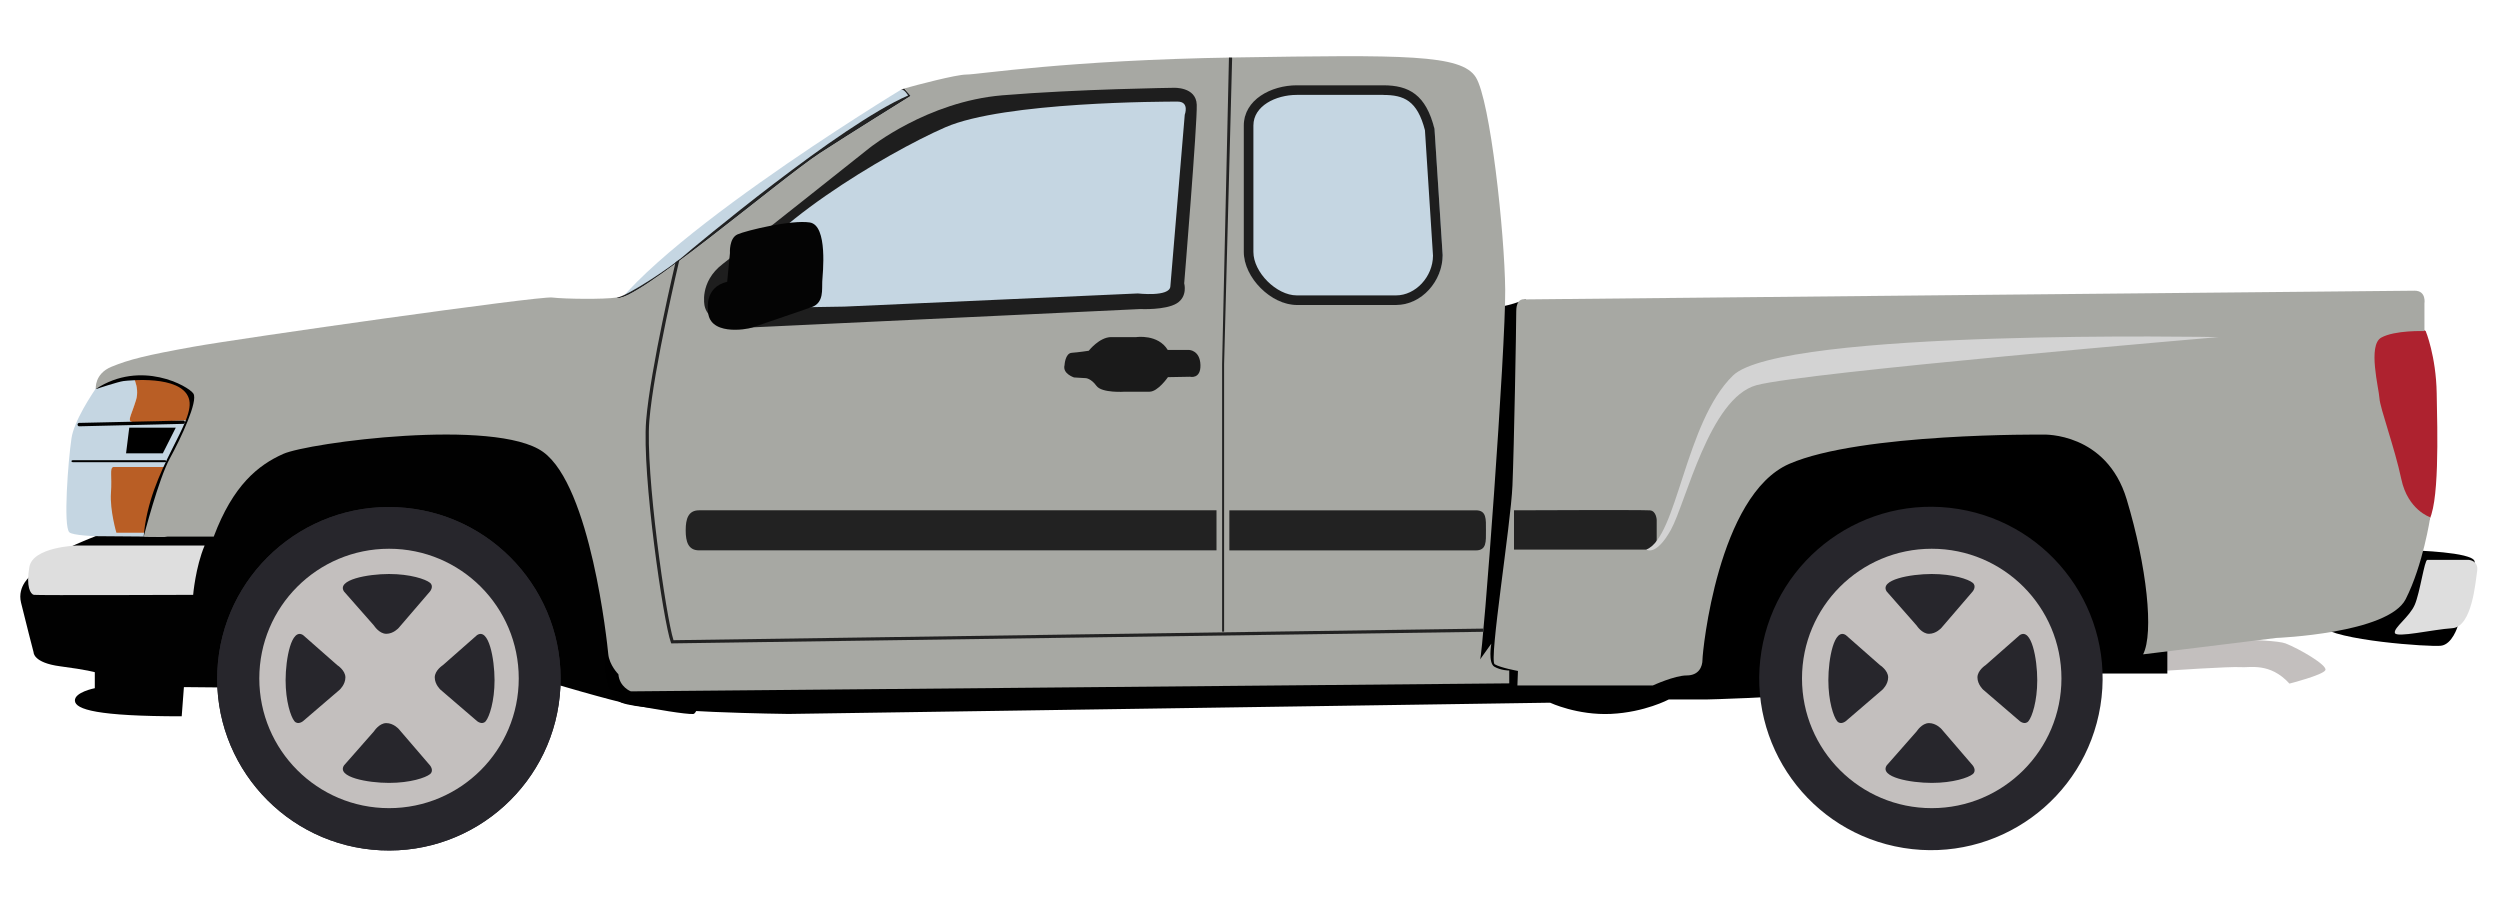
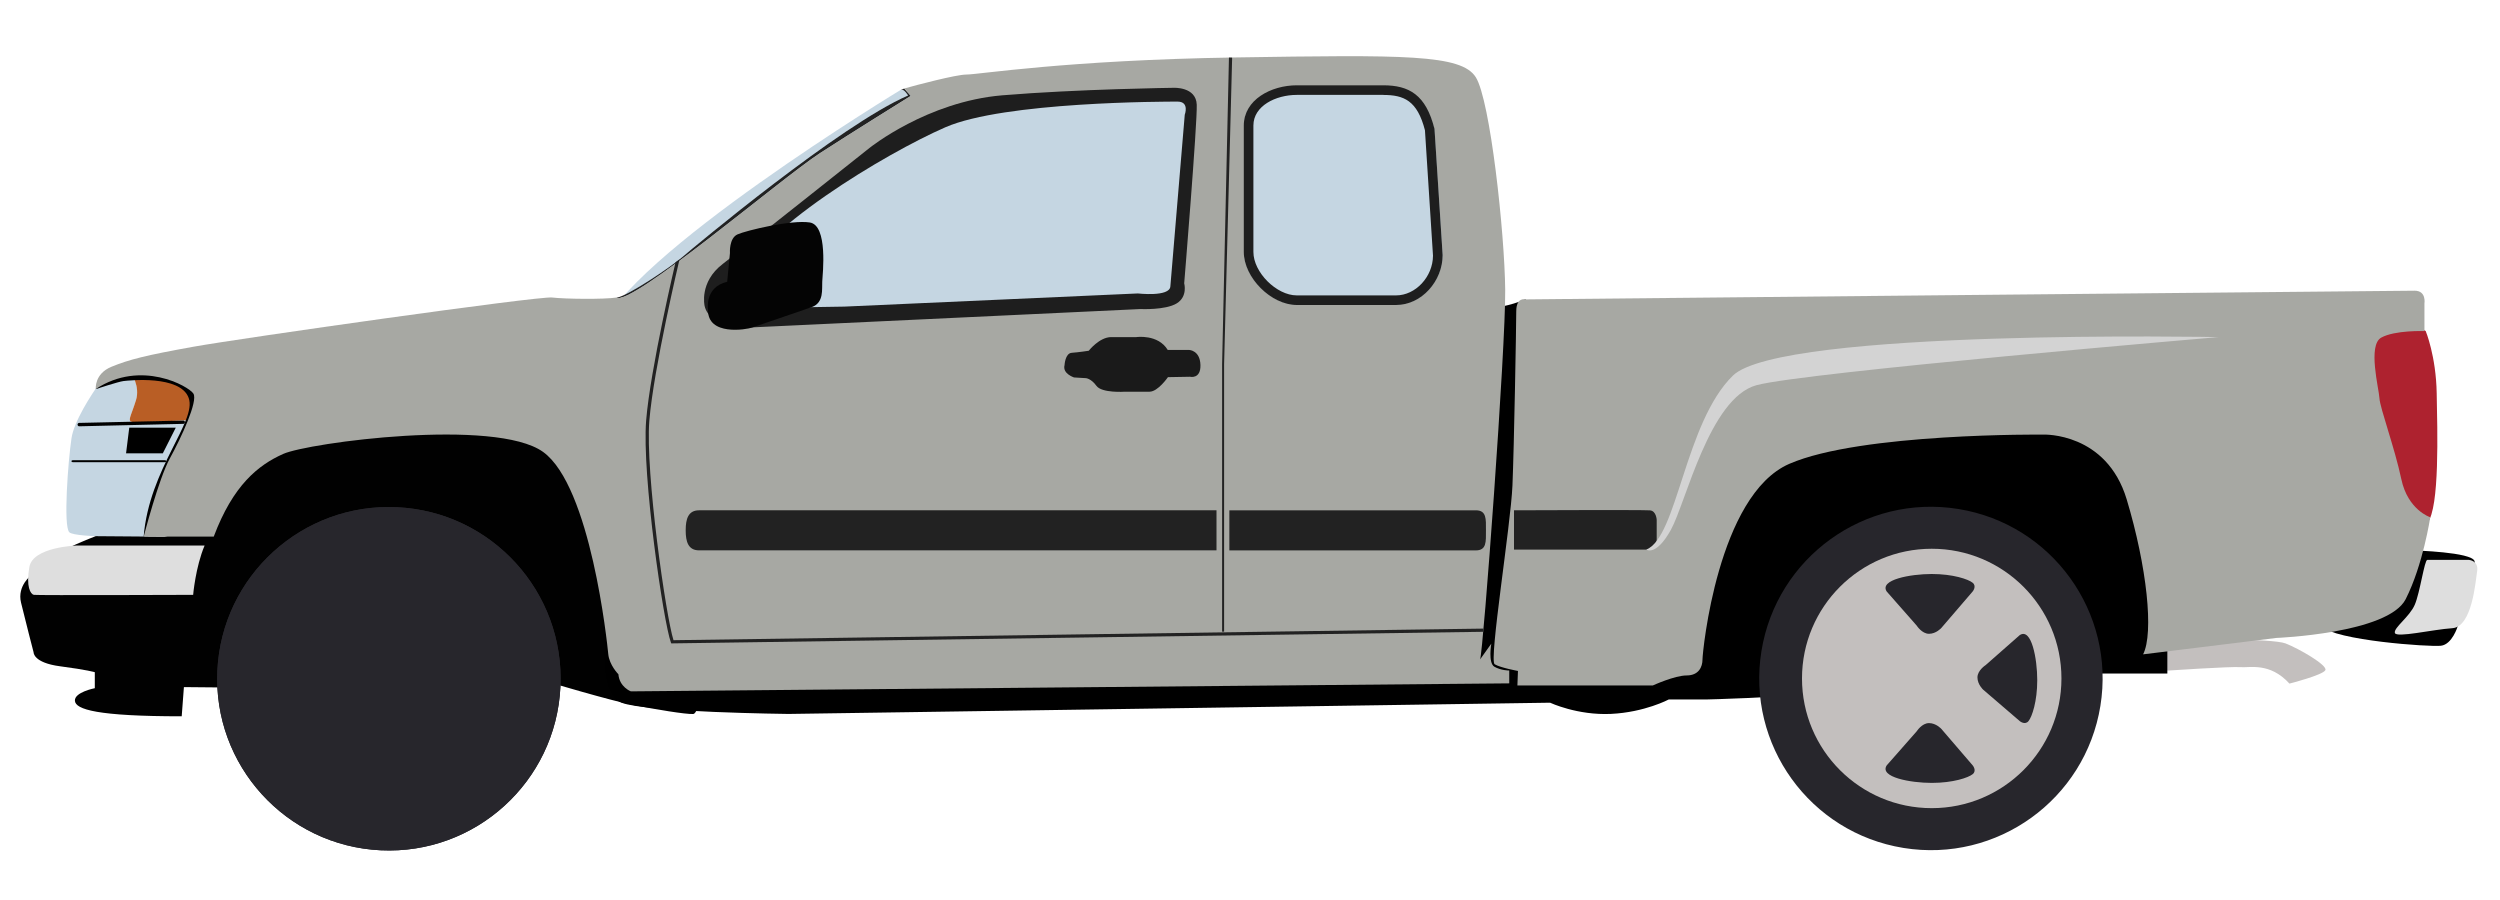
<svg xmlns="http://www.w3.org/2000/svg" version="1.1" id="Layer_1" x="0px" y="0px" viewBox="0 0 500 180" enable-background="new 0 0 500 180" xml:space="preserve">
  <g>
    <path fill="#C3BFBE" d="M431.3,132.74l2.21,1.38c0,0,12.75-0.85,14.58-0.69c1.83,0.16,5.88-1.02,9.8,3.29c0,0,6.66-1.7,7.18-2.68   c0.52-0.98-5.33-4.34-7.97-5.36c-2.64-1.01-20.51-0.98-22.47-0.52C432.67,128.63,431.3,132.74,431.3,132.74z" />
    <path d="M482.76,110.09c0,0,11.63,0.31,12.15,2.14c0.52,1.83-3.36,13-3.36,13s-1.08,3.66-3.37,3.92   c-2.29,0.26-21.16-1.05-23.97-3.92C461.41,122.36,482.76,110.09,482.76,110.09z" />
    <g>
      <path fill="#C5D6E2" d="M40.01,83.89c0,0-12.15,0.73-13.4,0.54c-1.25-0.19-0.48-0.95,0.6-4.41c0.84-2.7-0.84-5.45-1.61-6.51    c-2.11,0.41-4,1.15-5.18,2.4c0,0-3.59,4.8-5.3,8.99c-0.41,0.99-0.71,1.95-0.83,2.8c-0.66,4.47-1.67,17.57-0.42,18.76    c1.25,1.19,15.78,0.88,15.78,0.88l9.59-9.64l5.92-13.27L40.01,83.89z" />
      <path fill="#B95E25" d="M27.2,80.02c-1.07,3.45-1.85,4.21-0.6,4.41c1.25,0.19,13.4-0.54,13.4-0.54l5.14,0.55l3.38-7.57L37.8,73.53    c0,0-6.81-1.08-12.21-0.02C26.36,74.58,28.04,77.32,27.2,80.02z" />
    </g>
-     <path fill="#B95E25" d="M22.64,93.4h22.45l-2.82,13.15H23.28c0,0-1.32-4.49-1.09-7.94C22.44,95.15,21.9,93.72,22.64,93.4z" />
    <path d="M20.23,76.21l-1.07,1.61c0,0,4.53-1.49,5.54-1.61c1.01-0.12,11.38-1.25,13.04,3.39c1.67,4.65-7.89,14.09-9.01,27.74   l3.71-1.71l14.29-18.58l-2.14-8.64l-5.36-2.92c0,0-14.59-3.39-19,0.48" />
    <path d="M15.83,85.26c-0.17,0-0.32-0.16-0.32-0.34c0-0.18,0.14-0.34,0.31-0.34l20.84-0.47c0.17-0.01,0.32,0.13,0.33,0.31   c0,0.18-0.14,0.35-0.31,0.35L15.83,85.26C15.83,85.26,15.83,85.26,15.83,85.26z" />
    <path d="M32.91,92.44H14.62c-0.18,0-0.32-0.02-0.32-0.2c0-0.18,0.14-0.2,0.32-0.2h18.28c0.18,0,0.32,0.02,0.32,0.2   C33.23,92.42,33.08,92.44,32.91,92.44z" />
    <polygon points="25.85,85.54 35.15,85.54 32.56,90.67 25.21,90.67  " />
    <path fill="#010101" d="M6.34,114.97c0,0-2.97,2.12-2.13,5.57c0.83,3.45,2.51,9.93,2.51,9.93s-0.1,2.08,5.32,2.79   c5.42,0.71,6.92,1.18,6.92,1.18v3.2c0,0-4.1,0.79-3.98,2.52c0.12,1.73,4.45,3.1,21.36,3.1l0.44-5.84l12.93,0.12l59.98-1.13   c0,0,12.33,3.69,16.92,4.59c4.59,0.89,10.54,1.88,12.03,1.8c1.49-0.08,2.98-11.51,2.98-11.51l-18.28-47.23l-73.08-4.05l-9.33,18.34   L34.41,107l-1.55,0.34l-13.71-0.11c0,0-7.37,2.8-8.86,4.41C8.8,113.26,6.34,114.97,6.34,114.97z" />
    <path d="M315.45,74.77l-10.37-14.9c0,0-4.17,1.77-6.35,1.45C296.54,61,197.44,83.13,197.44,83.13l-76.27,43.7   c0,0-1.67,11.79,3.14,13.71c4.81,1.92,33.36,2.25,33.36,2.25l152.35-2.25c0,0,5.45,2.56,12.19,2.24   c6.73-0.32,11.55-2.89,11.55-2.89h7.7c0,0,14.75-0.35,21.81-1.31c7.06-0.96,55.49-3.88,55.49-3.88h14.71v-6.03v-52.6L315.45,74.77z   " />
    <path fill="#C5D6E2" d="M185.28,19.1l-5.05-1.18c0,0-55.21,33.44-60.27,48.53c-5.06,15.09,17.19-11.28,17.19-11.28L185.28,19.1z" />
    <g>
      <path fill="#222222" d="M164.05,30.61c5.62-3.66,18.11-11.42,18.11-11.42l-1.3-1.47c-0.49,0.14-0.74,0.22-0.63,0.2    c0.64-0.11,1.39,1.18,1.39,1.18c-13.58,5.88-42.77,30.26-45.12,32.29c-2.35,2.03-10.8,7.7-13.04,8.12    c-0.06,0.01-0.12,0.02-0.18,0.03C126.26,61.34,156.08,35.79,164.05,30.61z" />
      <path fill="#A7A8A3" d="M298.87,133.34c-1.28-0.75-0.61-4.61-0.61-4.61l-2.24,3.15c0.64-1.6,5.13-62.44,5.02-73.88    c-0.11-11.44-2.99-37.95-5.88-42.55c-2.89-4.6-14.33-4.49-48.11-3.96c-33.78,0.53-51.32,3.42-53.78,3.42    c-2.04,0-10.07,2.12-12.42,2.79l1.3,1.47c0,0-12.49,7.77-18.11,11.42c-7.96,5.18-37.78,30.73-40.77,28.92    c-2.47,0.38-10.26,0.3-12.86-0.01c-2.67-0.32-62.23,8.14-71.75,9.85c-9.52,1.71-12.84,2.56-16.34,3.99    c-3.5,1.43-3.16,4.46-3.16,4.46c9.02-5.95,18.56-0.57,19.52,0.92c0.96,1.5-2.46,8.87-4.7,12.94c-2.25,4.06-5.24,15.66-5.24,15.66    h14.01c3.85-10.26,8.87-14.3,13.9-16.54c5.02-2.25,42.44-7.24,51.96-0.4c9.52,6.84,12.83,38.17,13.04,40.41    c0.21,2.25,2.03,4.06,2.03,4.06c0.21,2.57,2.49,3.42,2.49,3.42l175.68-1.6v-2.57C301.84,134.12,300.15,134.09,298.87,133.34z" />
    </g>
    <path fill="#AE222F" d="M475.26,60.76l9.88,5.45c0,0,2.07,5,2.2,12.44c0.14,7.44,0.61,22.88-1.84,25.88   c-2.46,3-17.34-9.01-17.41-10.11C468.02,93.33,475.26,60.76,475.26,60.76z" />
    <path fill="#A7A8A3" d="M305.09,59.88c0,0-1.84-0.55-1.84,2.4c0,2.95-0.43,26.97-0.76,34.83c-0.33,7.86-4.73,35.03-3.56,35.74   c1.17,0.71,4.66,1.34,4.66,1.34l-0.11,2.91h27.07c0,0,4.38-2.01,6.78-2.01c2.4,0,3.17-1.68,3.17-3.21   c0-1.53,3.06-32.89,17.36-39.11c14.3-6.22,50.88-5.85,50.88-5.85s12.56-0.47,16.6,12.96c4.04,13.43,5.46,26.74,3.28,30.99   l26.64-3.28c0,0,22.38-0.88,25.88-7.76c3.49-6.88,4.91-16.38,4.91-16.38s-4.48-1.42-5.79-7.64c-1.31-6.22-4.26-14.2-4.37-16.16   c-0.11-1.97-2.38-10.59,0.35-12.12c2.73-1.53,8.65-1.31,8.65-1.31v-5.53c0,0,0.43-2.55-1.97-2.55   C480.53,58.13,305.09,59.88,305.09,59.88z" />
    <path fill="#DEDEDE" d="M40.92,109.11H15.27c0,0-8.67,0.27-9.39,4.26c-0.72,3.99,0.24,5.48,0.89,5.6c0.66,0.12,31.86,0,31.86,0   S39.1,113.42,40.92,109.11z" />
    <path fill="#222222" d="M302.8,102.06v7.86h26.46c0,0,1.3,0,1.69-0.39c0.39-0.39,0.39-1.76,0.39-1.76v-3.78   c0,0-0.06-1.82-1.36-1.92C328.7,101.95,302.8,102.06,302.8,102.06z" />
    <path fill="#D3D3D3" d="M329.26,109.91c0,0,1.92,1.45,4.92-3.95c2.99-5.4,7.7-26.36,17.11-28.92c9.41-2.57,92.37-9.62,92.37-9.62   s-87.45-1.71-97.08,7.7C336.96,84.52,335.47,107.51,329.26,109.91z" />
    <path fill="#1E1E1E" d="M140.92,61.18c0,0-1.13-4.76,3.64-8.4c4.76-3.64,29.34-23.19,29.34-23.19s11.53-9.28,26.58-10.53   c15.05-1.25,34.23-1.5,34.23-1.5s4.51-0.25,4.64,3.38c0.13,3.64-2.51,35.73-2.51,35.73s0.75,2.63-1.5,4.01   c-2.26,1.38-7.27,1.13-7.27,1.13l-79.61,3.76C148.44,65.57,141.79,65.2,140.92,61.18z" />
    <path fill="#C5D6E2" d="M234.07,57.3l2.88-34.35c0,0,1-2.63-1.44-2.63c-2.44,0-34.67,0-46.45,5.14   c-11.78,5.14-38.11,20.81-42,31.85c-3.89,11.03,6.52,4.26,6.52,4.26l15.3-0.25l58.68-2.63C227.55,58.68,233.89,59.44,234.07,57.3z" />
    <g>
      <path fill="#C5D6E2" d="M288.53,51c0,5.15-4.17,9.93-9.32,9.93h-19.84c-5.15,0-10.56-5.39-10.56-10.54V25.1    c0-5.15,5.41-7.64,10.56-7.64h17.27c5.15,0,8.54,1.65,10.26,8.5L288.53,51z" />
      <path fill="#1E1E1E" d="M276.64,18.99c4.12,0,6.81,1.09,8.35,7.06l1.61,25.09c-0.03,4.22-3.48,7.94-7.4,7.94h-19.84    c-4.06,0-8.68-4.62-8.68-8.68V25.1c0-3.93,4.49-6.12,8.68-6.12h17.3 M276.64,17.06h-17.27c-5.15,0-10.61,2.89-10.61,8.04v25.29    c0,5.15,5.46,10.61,10.61,10.61h19.84c5.15,0,9.32-4.82,9.32-9.97l-1.63-25.25C285.18,18.92,281.79,17.06,276.64,17.06    L276.64,17.06z" />
    </g>
    <g>
      <path fill="#222222" d="M139.81,102.06c-2.18,0-2.67,1.77-2.67,3.95v0.11c0,2.18,0.49,3.95,2.67,3.95h103.49v-8.02H139.81z" />
      <path fill="#222222" d="M297.19,106.01c0-2.18,0.15-3.95-2.03-3.95h-49.29v8.02h49.29c2.18,0,2.03-1.77,2.03-3.95V106.01z" />
    </g>
    <path fill="#040404" d="M141.61,61.92c0,0-0.77-4.47,3.83-5.57l0.55-5.74c0,0-0.21-2.98,1.53-3.74c1.74-0.77,10.72-2.94,14.42-2.38   c3.7,0.55,2.59,10.34,2.51,11.83c-0.09,1.49,0.38,4.21-2.09,5.1c-2.47,0.89-10.76,3.66-11.91,4.08   C149.31,65.92,141.45,67.24,141.61,61.92z" />
    <polygon fill="#222222" points="244.82,126.34 244.42,126.34 244.42,72.87 245.79,11.51 246.43,11.53 244.82,72.88  " />
    <path fill="#222222" d="M134.25,128.68l-0.08-0.21c-1.46-3.96-5.82-33.53-4.94-44.4c0.85-10.38,5.83-31.41,5.88-31.62l0.79-0.57   c-0.05,0.21-5.19,21.91-6.03,32.25c-0.84,10.3,3.34,39.3,4.83,43.91l161.97-2.32l0.01,0.64L134.25,128.68z" />
    <g>
      <ellipse transform="matrix(0.048 -0.999 0.999 0.048 -61.506 206.882)" fill="#27262C" cx="77.72" cy="135.69" rx="34.34" ry="34.34" />
      <path fill="#C3BFBE" d="M51.86,135.69c0,14.33,11.62,25.94,25.95,25.94c14.33,0,25.94-11.62,25.94-25.94    c0-14.33-11.61-25.94-25.94-25.94C63.47,109.75,51.86,121.36,51.86,135.69z" />
      <g>
        <path fill="#27262C" d="M68.8,118.3l6,6.82c0,0,1.04,1.64,2.46,1.64c1.42,0,2.45-1.15,2.45-1.15l6.28-7.31c0,0,0.87-1.04,0-1.75     c-0.87-0.71-3.94-1.75-8.19-1.75C73.55,114.8,67.27,115.95,68.8,118.3z" />
-         <path fill="#27262C" d="M68.8,153.08l6-6.82c0,0,1.04-1.64,2.46-1.64s2.46,1.15,2.46,1.15l6.28,7.31c0,0,0.87,1.04,0,1.75     c-0.87,0.71-3.94,1.75-8.19,1.75C73.54,156.58,67.27,155.43,68.8,153.08z" />
        <path fill="#27262C" d="M95.41,127.02l-6.82,6c0,0-1.64,1.04-1.64,2.46c0,1.42,1.15,2.46,1.15,2.46l7.31,6.28     c0,0,1.04,0.87,1.75,0c0.71-0.87,1.75-3.94,1.75-8.19C98.9,131.76,97.76,125.49,95.41,127.02z" />
        <path fill="#27262C" d="M60.62,127.02l6.82,6c0,0,1.64,1.04,1.64,2.46c0,1.42-1.14,2.46-1.14,2.46l-7.32,6.28     c0,0-1.04,0.87-1.75,0c-0.71-0.87-1.75-3.94-1.75-8.19C57.13,131.76,58.27,125.49,60.62,127.02z" />
      </g>
    </g>
    <g>
      <ellipse transform="matrix(0.048 -0.999 0.999 0.048 -61.506 206.882)" fill="#27262C" cx="77.72" cy="135.69" rx="34.34" ry="34.34" />
-       <path fill="#C3BFBE" d="M51.86,135.69c0,14.33,11.62,25.94,25.95,25.94c14.33,0,25.94-11.62,25.94-25.94    c0-14.33-11.61-25.94-25.94-25.94C63.47,109.75,51.86,121.36,51.86,135.69z" />
      <g>
        <path fill="#27262C" d="M68.8,118.3l6,6.82c0,0,1.04,1.64,2.46,1.64c1.42,0,2.45-1.15,2.45-1.15l6.28-7.31c0,0,0.87-1.04,0-1.75     c-0.87-0.71-3.94-1.75-8.19-1.75C73.55,114.8,67.27,115.95,68.8,118.3z" />
        <path fill="#27262C" d="M68.8,153.08l6-6.82c0,0,1.04-1.64,2.46-1.64s2.46,1.15,2.46,1.15l6.28,7.31c0,0,0.87,1.04,0,1.75     c-0.87,0.71-3.94,1.75-8.19,1.75C73.54,156.58,67.27,155.43,68.8,153.08z" />
        <path fill="#27262C" d="M95.41,127.02l-6.82,6c0,0-1.64,1.04-1.64,2.46c0,1.42,1.15,2.46,1.15,2.46l7.31,6.28     c0,0,1.04,0.87,1.75,0c0.71-0.87,1.75-3.94,1.75-8.19C98.9,131.76,97.76,125.49,95.41,127.02z" />
        <path fill="#27262C" d="M60.62,127.02l6.82,6c0,0,1.64,1.04,1.64,2.46c0,1.42-1.14,2.46-1.14,2.46l-7.32,6.28     c0,0-1.04,0.87-1.75,0c-0.71-0.87-1.75-3.94-1.75-8.19C57.13,131.76,58.27,125.49,60.62,127.02z" />
      </g>
    </g>
    <g>
      <ellipse transform="matrix(0.16 -0.987 0.987 0.16 190.455 495.232)" fill="#27262C" cx="386.27" cy="135.69" rx="34.34" ry="34.34" />
      <path fill="#C3BFBE" d="M360.4,135.69c0,14.33,11.62,25.94,25.95,25.94c14.33,0,25.94-11.62,25.94-25.94    c0-14.33-11.62-25.94-25.94-25.94C372.02,109.75,360.4,121.36,360.4,135.69z" />
      <g>
        <path fill="#27262C" d="M377.34,118.3l6,6.82c0,0,1.04,1.64,2.46,1.64c1.42,0,2.45-1.15,2.45-1.15l6.28-7.31     c0,0,0.87-1.04,0-1.75c-0.87-0.71-3.94-1.75-8.19-1.75C382.09,114.8,375.82,115.95,377.34,118.3z" />
        <path fill="#27262C" d="M377.34,153.08l6-6.82c0,0,1.04-1.64,2.46-1.64c1.42,0,2.46,1.15,2.46,1.15l6.28,7.31     c0,0,0.87,1.04,0,1.75c-0.87,0.71-3.94,1.75-8.19,1.75S375.82,155.43,377.34,153.08z" />
        <path fill="#27262C" d="M403.95,127.02l-6.82,6c0,0-1.64,1.04-1.64,2.46c0,1.42,1.15,2.46,1.15,2.46l7.31,6.28     c0,0,1.04,0.87,1.75,0c0.71-0.87,1.75-3.94,1.75-8.19C407.45,131.76,406.3,125.49,403.95,127.02z" />
-         <path fill="#27262C" d="M369.17,127.02l6.82,6c0,0,1.64,1.04,1.64,2.46c0,1.42-1.15,2.46-1.15,2.46l-7.31,6.28     c0,0-1.04,0.87-1.75,0c-0.71-0.87-1.75-3.94-1.75-8.19C365.67,131.76,366.82,125.49,369.17,127.02z" />
      </g>
    </g>
    <path fill="#DEDEDE" d="M485.46,111.98h8.34c0,0,1.96,0.15,1.63,2.24c-0.33,2.09-0.99,11.16-4.97,11.42   c-3.98,0.26-11.23,1.99-11.49,0.94c-0.26-1.04,2.94-3.2,3.98-5.62C484,118.54,484.89,111.98,485.46,111.98z" />
    <path fill="#1A1A1A" d="M212.91,73.01c0,0,0.12-2.36,1.44-2.45c1.32-0.09,3.4-0.41,3.4-0.41s2.13-2.73,4.49-2.73   c2.36,0,5.03,0,5.03,0s4.33-0.64,6.28,2.57h4.3c0,0,2.15,0.08,2.24,2.99c0.09,2.91-2.09,2.37-2.09,2.37l-4.41,0.08   c0,0-2,2.91-3.68,2.91c-1.68,0-4.89,0-4.89,0s-4.64,0.33-5.73-1.17c-1.09-1.5-2.13-1.54-2.13-1.54l-2.36-0.14   C214.79,75.47,212.45,74.75,212.91,73.01z" />
  </g>
</svg>